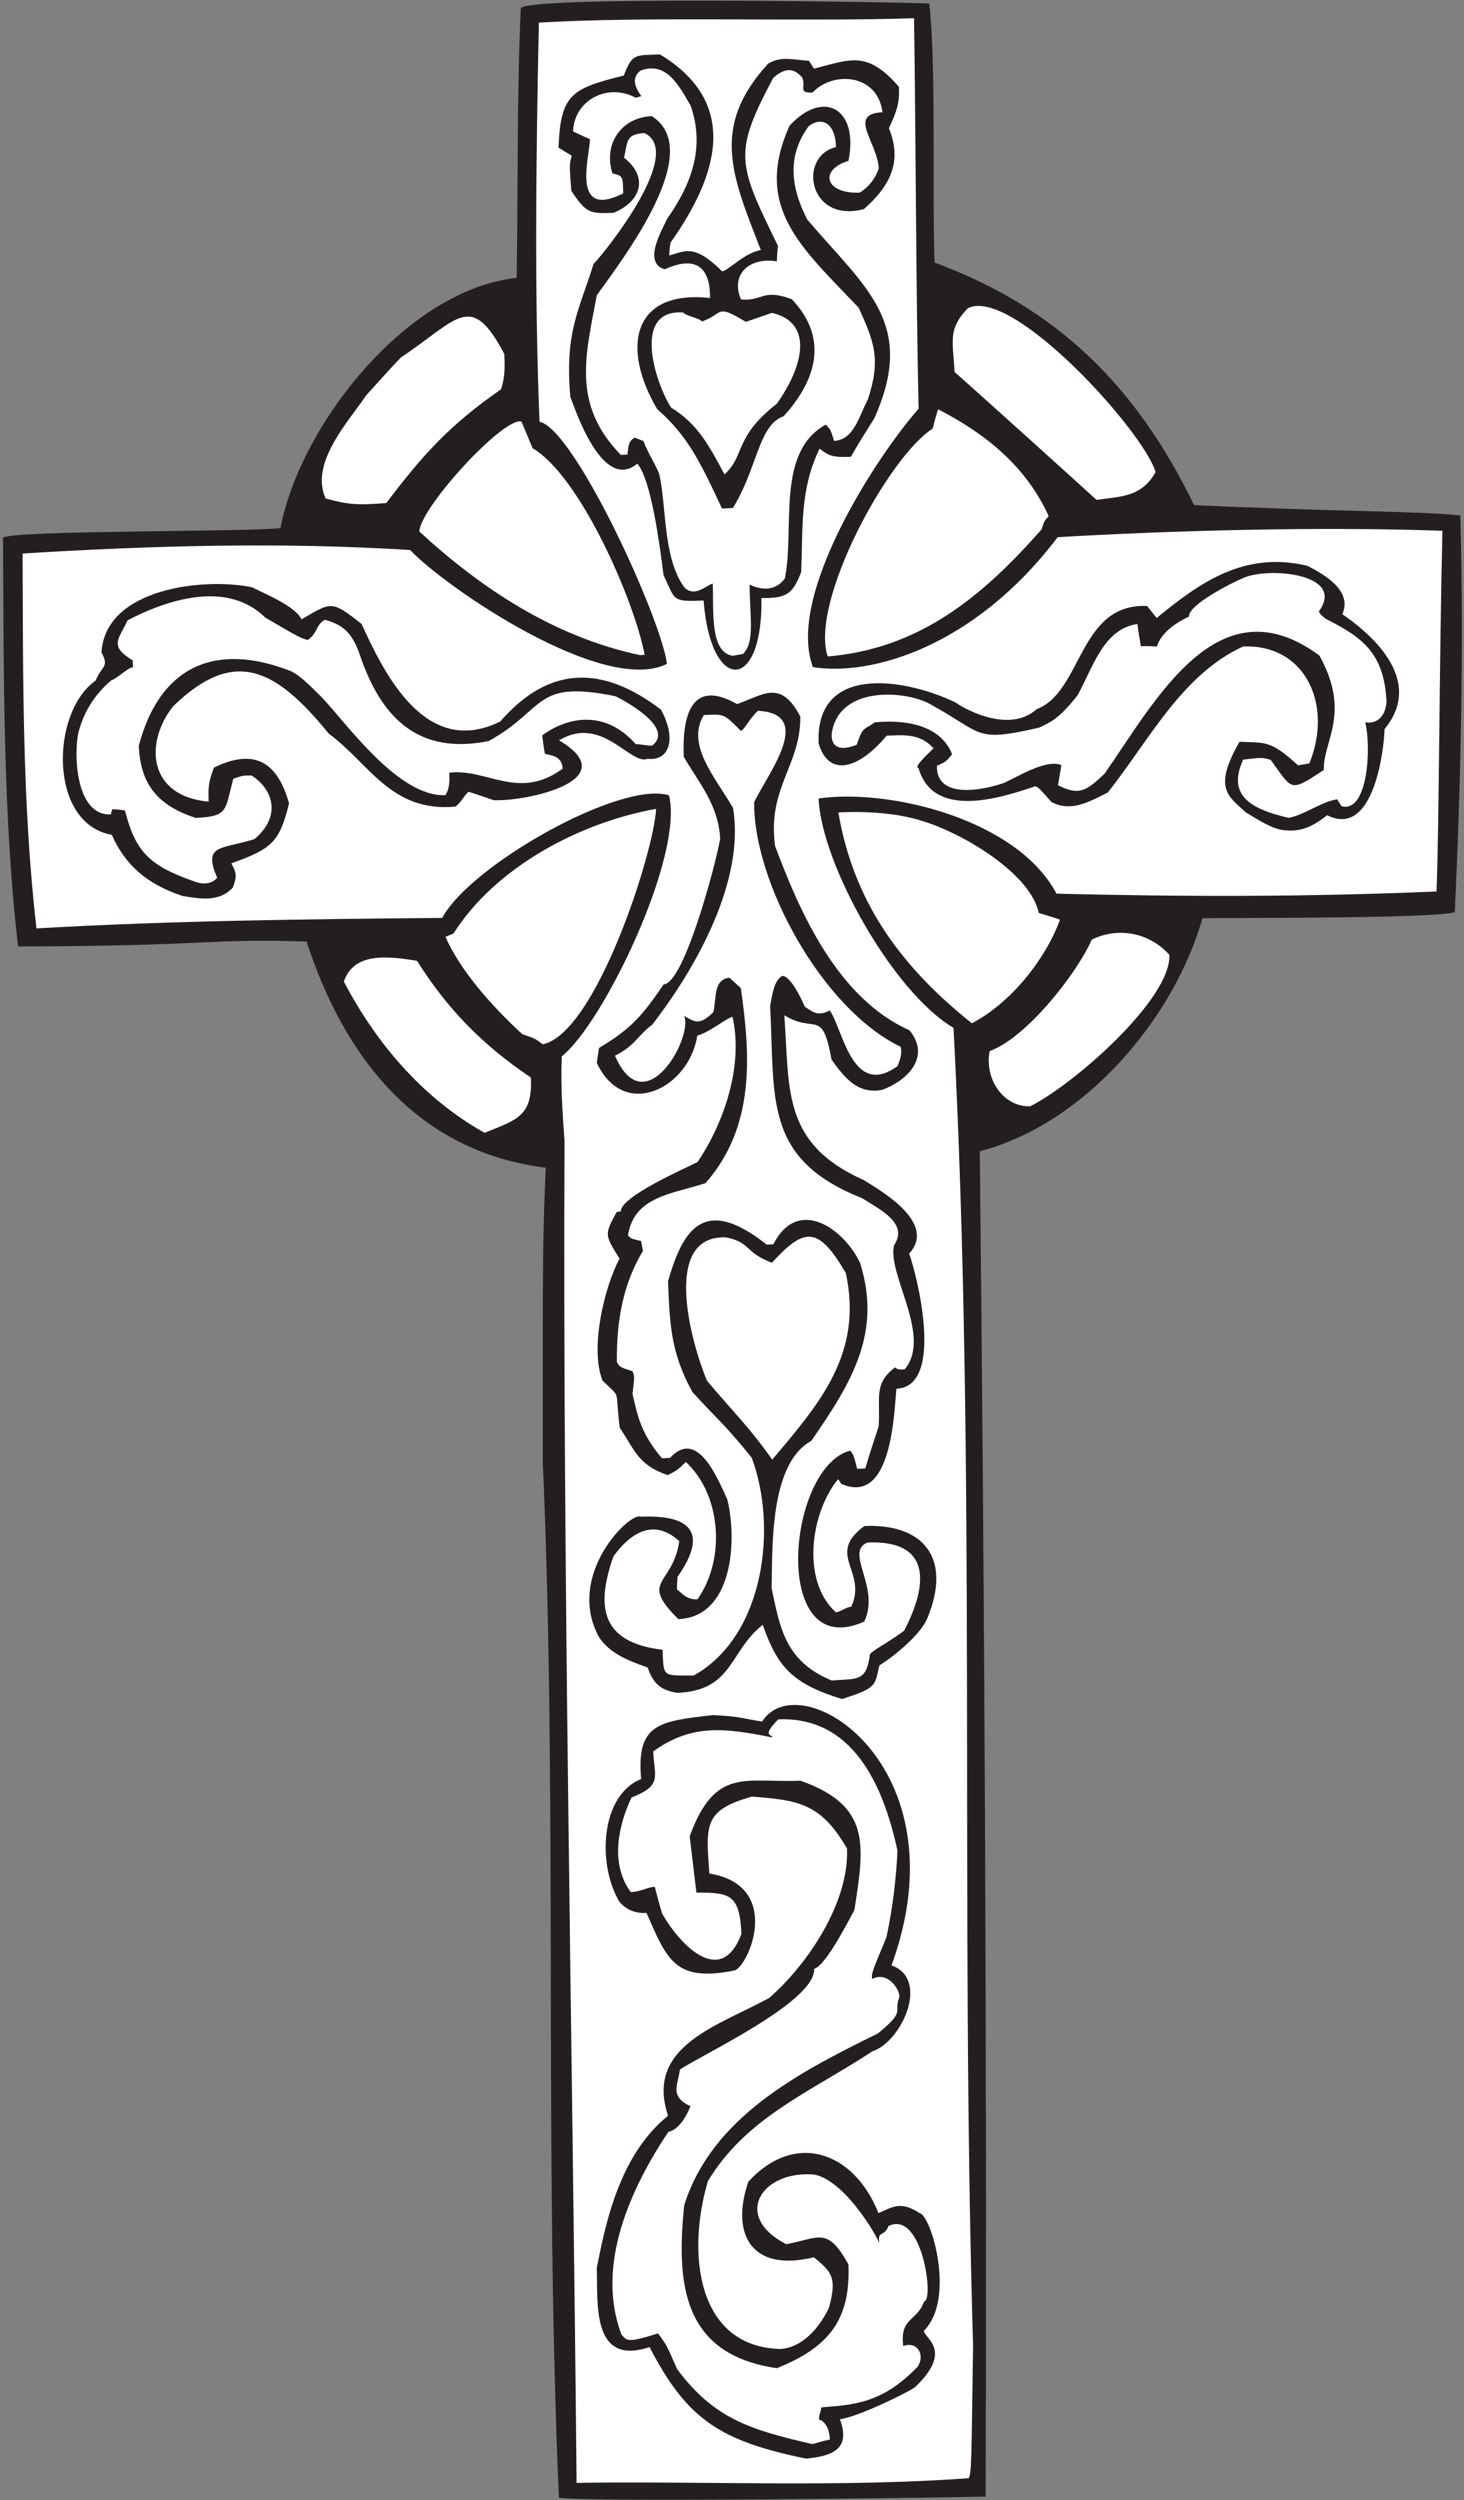
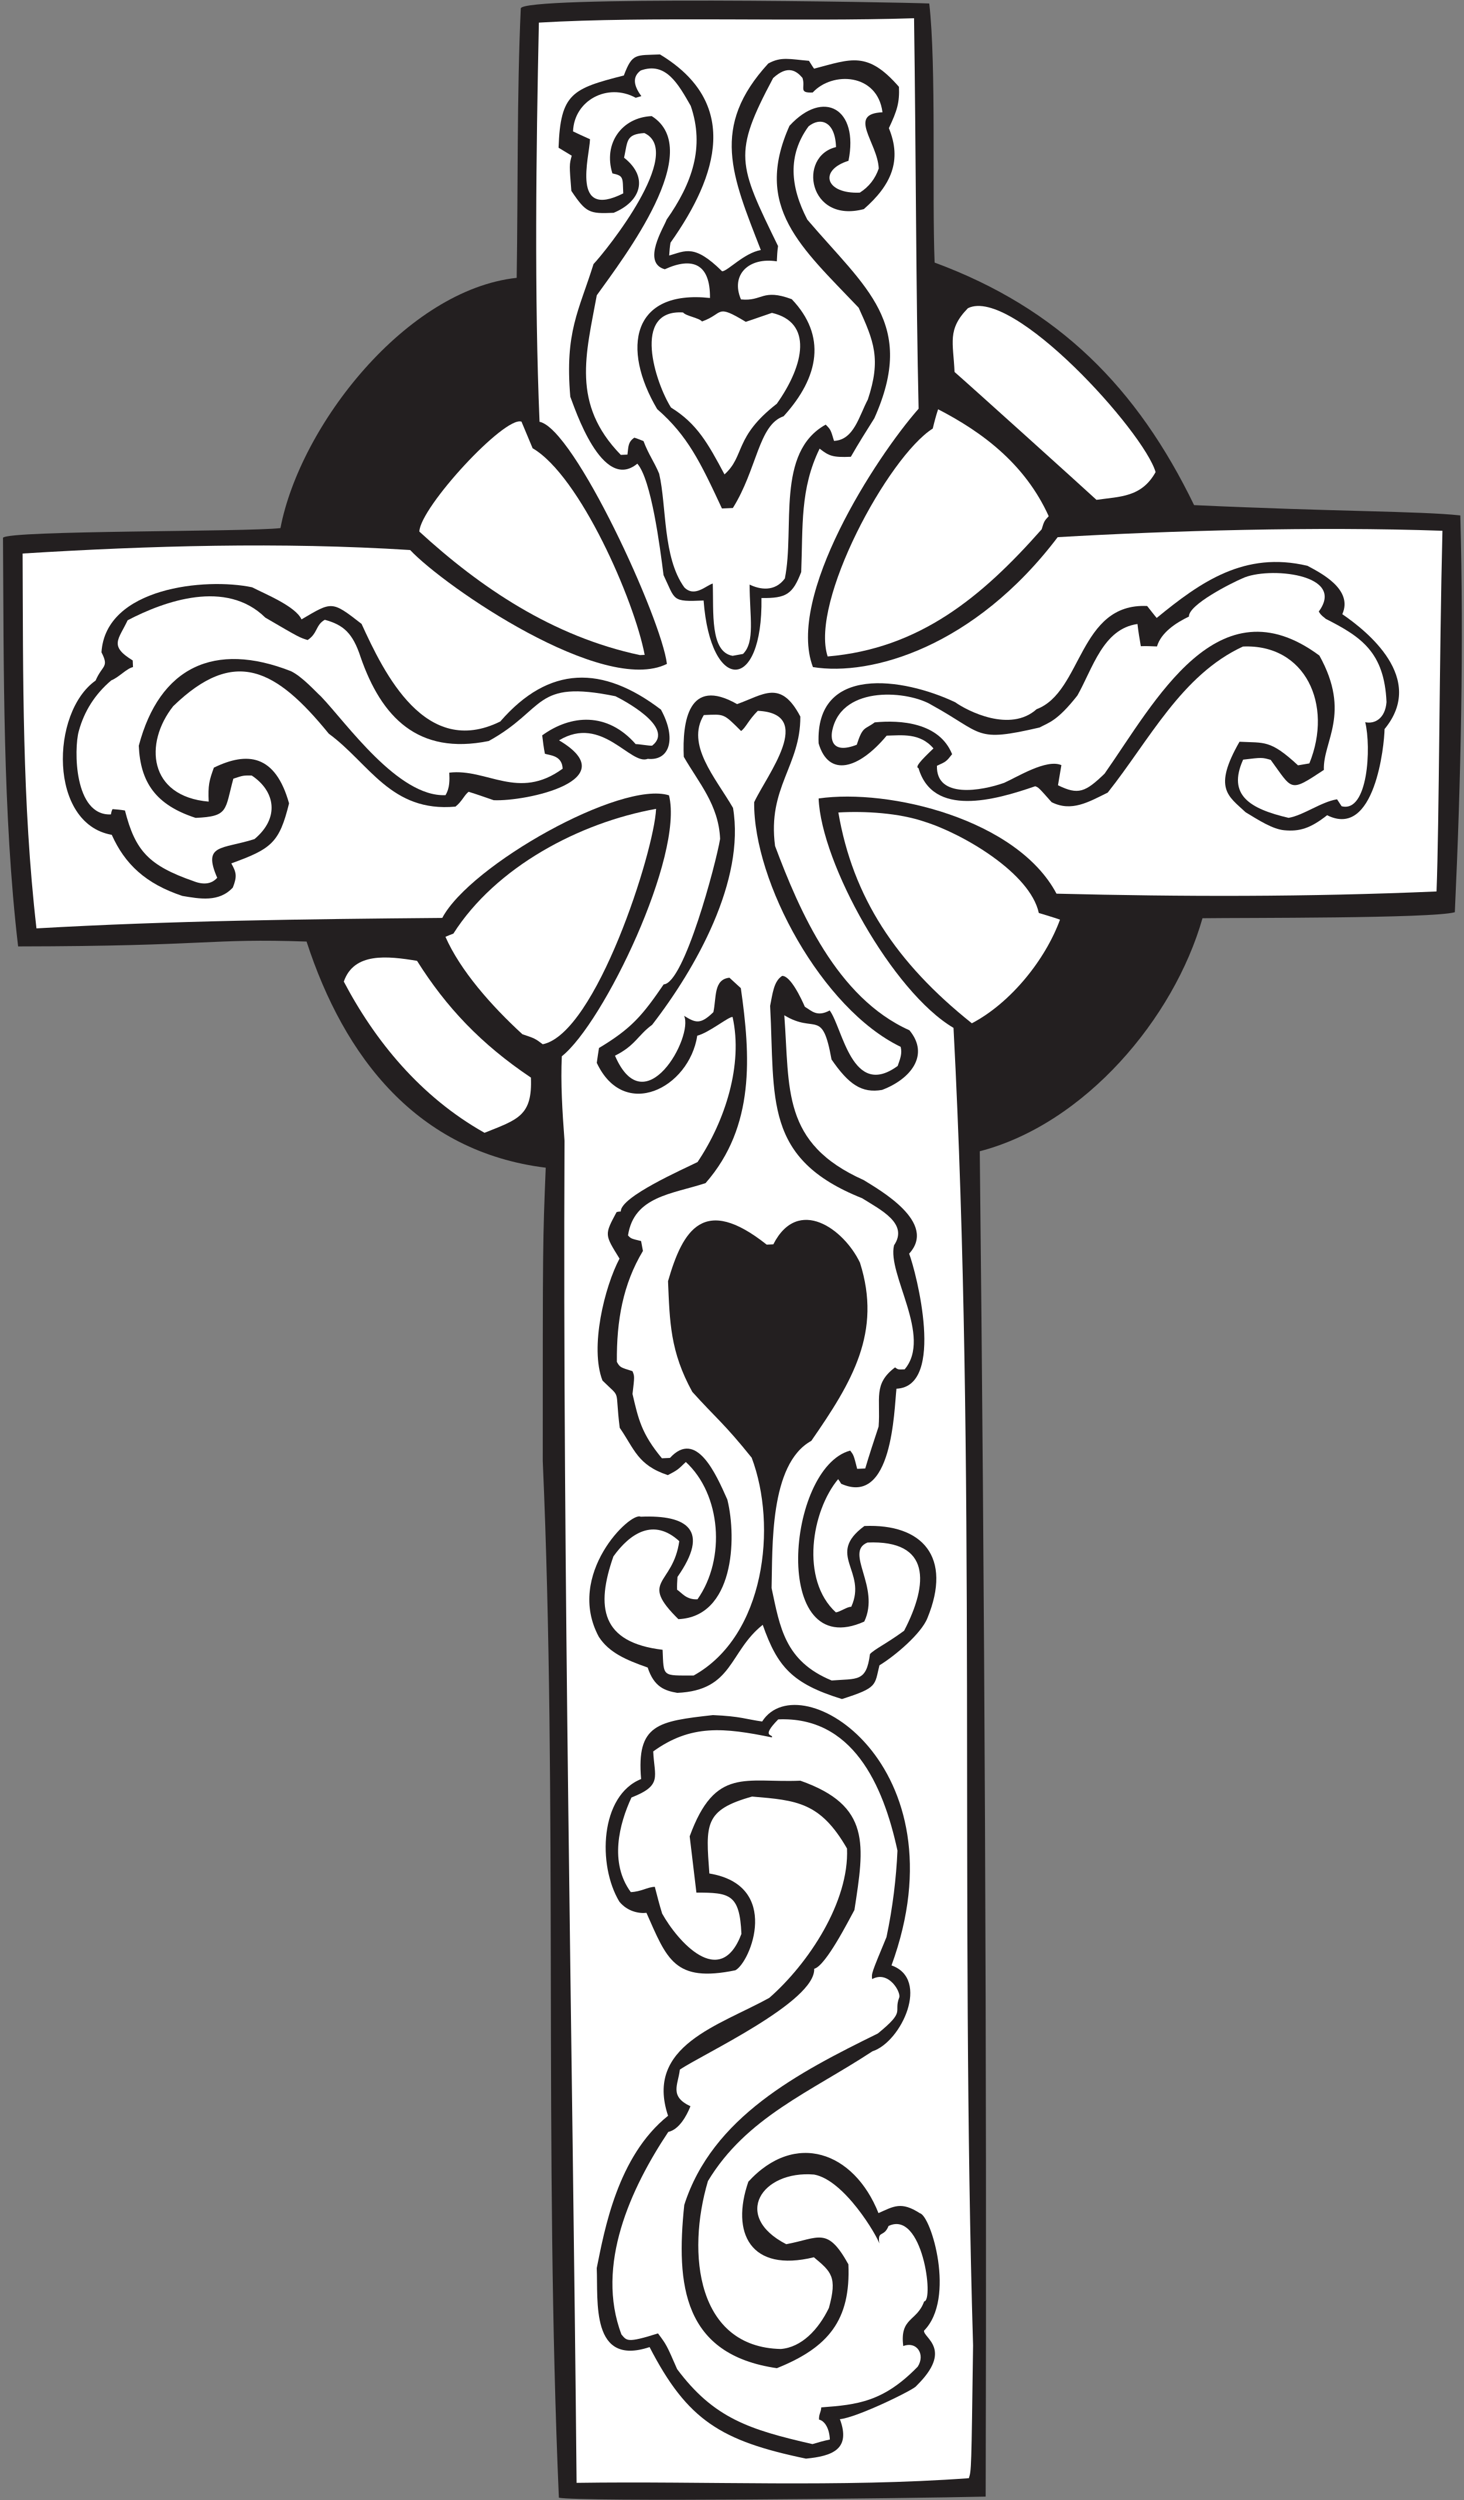
<svg xmlns="http://www.w3.org/2000/svg" viewBox="0 0 296 505.333" height="505.333" width="296" xml:space="preserve" id="svg2" version="1.1">
  <rect x="0" y="0" width="296" height="505.333" fill="#808080" stroke="none" />
  <defs id="defs6" />
  <g transform="matrix(1.333,0,0,-1.333,0,505.333)" id="g10">
    <g transform="scale(0.1)" id="g12">
      <path id="path14" style="fill:#231f20;fill-opacity:1;fill-rule:nonzero;stroke:none" d="M 847.68,3.496 C 825.145,525.422 845.777,1059.29 823.246,1575.42 c -0.016,332.95 -0.016,332.95 4.504,444.85 -195.523,24.26 -305.887,167.95 -362.754,342.92 -148.683,5.09 -145.66,-6.98 -437.519,-7.37 -23.555,200.5 -21.676,424.47 -22.93,619.72 9.512,11.39 369.141,8.61 420.828,14.62 29.984,156.24 191.172,361.41 358.309,379.47 2.097,134.04 0.277,278.17 6.211,408.44 -0.407,19.63 573.655,9.57 619.585,7.59 10.81,-94.85 4.09,-288.21 8.12,-392.88 188.28,-69.48 307.42,-190.09 393.57,-367.78 216.64,-10.07 342.25,-8.95 403.8,-15.65 5.32,-195.53 1,-400.92 -8.32,-601.67 -33.5,-9.63 -323.58,-8.29 -382.74,-9.12 -43.15,-151.77 -178.19,-311.85 -337.82,-353.36 7.34,-665.12 10.88,-1376.255 8.95,-2040.044 C 1373.28,2.312 877.797,-2.98 847.68,3.496 v 0" />
      <path id="path16" style="fill:#ffffff;fill-opacity:1;fill-rule:nonzero;stroke:none" d="M 874.547,26.023 C 868.441,682.109 853.285,1417.95 856.25,2061.14 c -3.469,46.7 -5.961,87.67 -4.109,128.1 63.41,50.25 185.359,304.23 162.569,395.69 -72.64,22.97 -301.628,-105.95 -343.905,-185.9 -207.477,-1.78 -414.203,-4.26 -615.489,-15.87 -21.961,190.75 -20.148,381.81 -21.035,568.43 191.188,11.89 392.004,17.71 587.844,5.3 52.129,-55.4 292.793,-220.82 389.445,-172.67 -8.27,68.51 -140.562,356.89 -193.199,367.11 -7.898,187.56 -5.258,408.51 -1.012,605.32 166.446,9.85 393.501,0.96 569.051,6.65 2.91,-199.36 2.9,-420.39 6.92,-592.1 -65.94,-74.93 -200.99,-284.73 -160.3,-391.79 88.2,-14.43 245.11,30.57 371.25,196.98 167.83,9.8 392.2,16.41 583.59,9.7 -4.78,-189.02 -4.88,-442.25 -8.99,-546.93 -195.66,-8.47 -385.93,-8.07 -576.4,-3.36 -59.65,112.73 -253.4,159.83 -360.82,144.36 3.87,-98.37 112.21,-293.35 204.61,-347.87 34.84,-666.2 9.84,-1328.931 29.66,-1997.864 C 1473.34,44.773 1473.34,44.773 1469.52,33.074 1274.1,18.84 1071.43,28.855 874.547,26.023 v 0" />
      <path id="path18" style="fill:#231f20;fill-opacity:1;fill-rule:nonzero;stroke:none" d="M 1222.48,62.727 C 1093.76,89.578 1042.7,120.52 985.254,231.895 c -89.512,-29.825 -77.957,69.406 -80.137,119.753 11.621,57.075 31.328,169.614 108.183,230.989 -35.609,106.562 77.67,136.687 153.67,178.906 59.71,52.305 121.24,145.781 117.76,226.348 -40.53,70.309 -75.96,73.089 -143.96,78.799 -73.34,-20.47 -70.21,-42.67 -64.84,-116.678 109.16,-18.02 62.7,-134.258 39.51,-146.742 -92.86,-19.161 -103.8,17.121 -134.94,87.113 -10.383,-1.281 -28.523,1.531 -41.09,16.961 -33.398,55.476 -29.316,160.876 33.016,185.916 -7.211,83.29 25.754,87.6 108.944,96.97 41.88,-1.78 50.73,-6.44 74.65,-9.73 57.17,89.73 306.75,-67.11 196.2,-369.855 58.91,-20.645 15.17,-115.997 -28.95,-130.254 -93.89,-61.727 -190.97,-99.805 -249.47,-196.746 -32.9,-110.825 -16.21,-251.946 110.49,-254.661 31.67,2.532 57.16,29.579 72.98,62.266 13.07,47.41 3.37,54.91 -22.8,76.848 -96.27,-23.633 -126.28,37.039 -99.37,114.597 70.88,77.305 160.17,45.86 197.36,-47.656 23.34,10.383 34.53,18.066 62.72,-0.164 17.09,-3.664 54.79,-129.25 6.34,-178.137 -1.22,-10.871 45.09,-28.191 -11.58,-83.703 -1.15,-4.578 -90.42,-48.355 -116,-50.43 17.13,-46.089 -11.99,-56.003 -51.46,-59.878 v 0" />
      <path id="path20" style="fill:#ffffff;fill-opacity:1;fill-rule:nonzero;stroke:none" d="m 1232.34,84.773 c -95.36,21.809 -149.43,38.926 -205.27,113.625 -16.01,36.778 -16.01,36.778 -29.019,54.231 -47.348,-15.024 -47.348,-10.988 -55.418,-1.684 -39.863,104.934 14.164,221.86 70.997,307.2 16.43,3.593 27.78,24.269 33.63,38.937 -32.37,15.176 -18.7,32.344 -16.1,55.516 32.18,22.297 205.99,102.617 203.81,152.968 17.62,4.317 53.17,75.079 61,89.122 15.18,98.671 25.57,158.212 -82.01,196.072 -82.83,-3.59 -129.21,21.72 -167.86,-84.38 3.37,-27.962 6.78,-56.646 10.19,-85.325 50.44,0.031 65.66,-2.2 68.29,-62.625 -32.32,-85.715 -97.58,-9.992 -120.25,30.828 -4.19,13.508 -7.654,27.051 -11.127,40.597 -11.515,-0.5 -20.582,-7.382 -36.406,-8.066 -32.926,44.695 -17.473,103.741 0.992,143.461 47.481,18.63 34.688,31.05 33.004,69.89 57.297,41.4 107.327,36.11 180.037,21.25 2.69,5.34 -17.96,-0.69 9.56,27.33 112.21,4.85 159.2,-98.32 180.86,-199.001 -1.82,-41.156 -7.08,-86.067 -16.66,-131.164 -22.83,-55.039 -22.83,-55.039 -21.74,-63.641 26.04,14.004 44.9,-21.934 40.87,-28.496 -8.51,-22.785 10.64,-19.094 -32.24,-54.004 C 1210.8,648.125 1080.41,580.5 1037.89,447.488 1025.14,325.867 1036.2,220.41 1178.34,199.902 c 78.63,31.516 112.13,73.328 108.48,157.493 -32.05,57.703 -44.24,39.871 -94.28,30.496 -82.56,42.547 -37.29,112.254 42.26,105.617 45.93,-8.281 95.2,-92.309 98.94,-104.543 -3.06,20.848 6.73,8.469 13.99,26.555 51.54,24.683 69.21,-113.75 53.96,-114.407 -10.92,-30.742 -37.16,-23.957 -31.66,-67.675 20.68,7.8 33.76,-12.754 21.98,-31.211 -51.91,-53.348 -91.19,-57.723 -146.36,-61.778 -0.38,-7.949 -3.76,-9.863 -3.39,-18.496 8.01,-1.808 15.67,-12.285 16.44,-30.273 -9.29,-1.844 -17.82,-4.375 -26.36,-6.906 v 0" />
      <path id="path22" style="fill:#231f20;fill-opacity:1;fill-rule:nonzero;stroke:none" d="m 1277.06,1214.57 c -75.97,23.37 -97.99,49.35 -120.18,112.53 -51.43,-40.82 -44.7,-99.5 -129.58,-103.17 -19.24,3.27 -35.343,9.06 -44.905,38.41 -32.93,11.54 -58.641,22.68 -74.082,46.51 -50.993,94.56 48.082,190.39 63.449,182.2 71.218,3.08 105.388,-20.66 55.848,-91.26 -0.44,-6.52 -0.88,-13.01 -0.6,-19.49 7.42,-4.73 13.63,-15.26 30.9,-14.52 43.45,61.7 35.61,159.38 -17.68,208.24 -12.44,-12.08 -12.44,-12.08 -27.24,-19.93 -46.064,15.3 -50.72,39.6 -73.013,71.79 -7.75,62.36 3.191,42.66 -26.168,71.66 -19.477,50.32 3.207,142.11 25.855,184.89 -22.48,36.5 -23.168,35.75 -4.492,70.43 2.129,0.81 4.281,0.91 6.445,1 -0.969,22.3 95.923,64.69 116.383,74.95 41.98,62.36 69.27,147.85 53.16,219.95 -5.03,1.43 -35.79,-23.91 -53.54,-28.27 -12.4,-79.81 -111.14,-129.49 -152.44,-41.2 1.093,7.98 2.222,15.23 3.351,22.49 49.164,29.52 65.617,48.97 98.149,96.5 30.93,1.34 79.28,182.88 85.57,220.63 -2.25,51.79 -32.52,85.07 -55.12,124.45 -2.31,53.23 6.96,122.1 80.85,79.9 39.75,13.97 66.09,38.18 95.96,-18.9 0.36,-74.94 -50.12,-107.4 -38.34,-196.25 36.67,-97.86 93.57,-230.16 203.8,-279.44 31.19,-37.56 1.78,-74.15 -41.48,-90.44 -30.8,-5.32 -50.54,8.2 -76.68,46.15 -14.22,78.65 -24.26,38.12 -71.64,67.06 8.47,-112.06 -4.56,-194.06 120.37,-249.91 23.71,-14.83 112.33,-64.31 68.99,-111.6 10.56,-27.64 55.57,-201.53 -19.23,-204.79 -3.64,-32.57 -5.94,-178.98 -83.84,-144.16 -1.57,2.82 -3.1,4.92 -4.63,7.01 -40.42,-48.6 -57.54,-152.39 -3.51,-201.94 5.77,0.25 17.58,8.83 23.36,8.35 25.03,54.43 -39.38,78.88 19.98,122.53 87.76,3.8 133.91,-46.8 95.43,-140 -9.77,-23.88 -49.66,-57.33 -72.59,-71.23 -7.61,-30.52 -2.15,-33.73 -56.87,-51.13 v 0" />
      <path id="path24" style="fill:#ffffff;fill-opacity:1;fill-rule:nonzero;stroke:none" d="m 1261.43,1242.71 c -71.18,29.35 -78.46,80.92 -91.12,140.2 1.73,59.88 -3.81,187.93 60.24,223.14 62.4,89.9 107.23,164.95 73.84,270.16 -24.25,51.02 -93.78,101.62 -131.44,27.86 -3.59,-0.16 -7.2,-0.32 -10.07,-0.44 -95.48,75.8 -127.2,22.56 -149.66,-55.49 2.68,-61.86 3.17,-106.52 36.82,-167.76 35.59,-39.54 48.19,-47.65 90.09,-99.87 39.08,-103.53 20.35,-270.1 -88.02,-330.28 -48.29,0.06 -45.29,-2.69 -47.1,39.03 -93.447,11.08 -101.541,64.78 -74.604,141.62 25.153,34.97 60.871,58.85 99.894,23.07 -9.69,-67.93 -62.007,-58.44 -1.36,-118.25 83.44,3.62 89.19,120.62 74.3,181.23 -17.56,39.59 -47.14,106.78 -87.06,63.25 -4.31,-0.19 -8.63,-0.38 -12.22,-0.53 -31.183,37.57 -35.741,59.71 -44.589,97.52 3.164,26.81 3.164,26.81 -0.055,34.59 -18.265,5.69 -18.984,5.66 -23.675,14.11 -0.551,62.68 9.304,117.87 39.554,168.19 -0.937,5 -1.875,10 -2.812,15.01 -15.293,3.66 -15.293,3.66 -19.828,8.51 8.953,59.48 67.185,62.73 117.635,79.32 75.54,86.16 67.99,193.93 53.49,295.64 -6,5.5 -12.01,11.01 -17.26,15.83 -24.4,-2.5 -19.58,-30.4 -24.4,-52.23 -19.86,-19.41 -27.21,-16.12 -44.45,-5.53 14.72,-31.14 -59.371,-165.68 -104.757,-60.48 31.242,15.66 34.355,30.79 56.347,46.85 66.88,86.5 141.14,218.72 122.67,328.9 -26.48,45.7 -71.88,95.62 -44.29,140.78 31.65,1.37 29.42,2.72 56.54,-24.22 7.56,5.72 10.72,15.95 25.33,30.65 88.11,-4.11 13.6,-97.43 -5.52,-138.61 -1.23,-121.13 102.95,-313.35 222.18,-370.89 2.6,-9.98 -0.65,-18.04 -4.5,-29.02 -69.15,-50.56 -83.18,56.93 -103.1,84.18 -19.51,-10.56 -27.54,-0.36 -37.72,5.57 -5.09,11.85 -21.67,47.34 -34.45,46.79 -13.02,-8.26 -14.54,-27.94 -18.21,-45.47 7.55,-140.93 -10.86,-231.81 139.47,-291.6 28.16,-17.68 70.81,-38.38 48.5,-71.4 -10.73,-43.95 58.39,-138.11 16.08,-188.13 -10.07,-0.43 -10.07,-0.43 -14.54,2.98 -33.5,-25.23 -21.74,-47.07 -24.94,-89.72 -7.01,-21.21 -14.02,-42.41 -20.3,-63.58 -4.32,-0.19 -8.64,-0.38 -12.23,-0.54 -5.23,20.67 -5.23,20.67 -10.57,27.66 -96.89,-25.82 -120.76,-323.06 21.33,-259.25 24.9,52.22 -30.68,105.36 4.89,119.84 96.39,4.19 92.78,-62.27 55.53,-133.79 -27.25,-19.92 -44.92,-27.9 -51.8,-35.4 -5.35,-42.75 -19.3,-36.87 -58.08,-40 v 0" />
-       <path id="path26" style="fill:#ffffff;fill-opacity:1;fill-rule:nonzero;stroke:none" d="m 1171.24,1577.53 c -32.38,46.9 -63.45,77.29 -98.87,119.67 -23.29,55.2 -70.12,221.09 28.77,217.45 38.48,-7.83 27.16,-22.27 69.6,-38.52 49.55,54.04 70.17,56.1 112.2,-15.58 26.19,-122.1 -39.03,-197 -111.7,-283.02 v 0" />
      <path id="path28" style="fill:#ffffff;fill-opacity:1;fill-rule:nonzero;stroke:none" d="m 734.918,2073.18 c -97.504,54.87 -166.313,139.81 -213.434,229.3 15.364,44.62 66.059,38.89 111.059,31.48 44.121,-70.17 97.004,-126.25 172.711,-177.02 2.523,-58.26 -20.043,-63.56 -70.336,-83.76 v 0" />
-       <path id="path30" style="fill:#ffffff;fill-opacity:1;fill-rule:nonzero;stroke:none" d="m 1562.41,2113.37 c -40.91,-1.16 -69.58,42.01 -61.28,83.82 53.95,18.92 130.52,114.49 154.83,168.86 35.97,18.14 84.44,13.75 117.74,-23 2.93,-67.61 -147.08,-198.07 -211.29,-229.68 v 0" />
      <path id="path32" style="fill:#ffffff;fill-opacity:1;fill-rule:nonzero;stroke:none" d="m 823.242,2207.45 c -11.914,8.85 -11.914,8.85 -30.929,15.24 -47.278,43.35 -94.282,96.8 -116.665,147.72 3.532,1.6 7.79,3.22 12.043,4.85 64.098,100.79 190.895,168.26 307.454,189.17 -2.95,-64.99 -91.18,-340.51 -171.903,-356.98 v 0" />
      <path id="path34" style="fill:#ffffff;fill-opacity:1;fill-rule:nonzero;stroke:none" d="m 1474.07,2239.26 c -115.51,92.12 -180.51,191.54 -202.48,319.66 39.85,2.28 91.75,-0.48 131.59,-14.28 56.7,-17.84 159.23,-77.14 172.46,-138.1 10.23,-3.16 21.18,-6.29 32.15,-10.14 -22.56,-61.51 -75.23,-126.5 -133.72,-157.14 v 0" />
      <path id="path36" style="fill:#231f20;fill-opacity:1;fill-rule:nonzero;stroke:none" d="m 276.594,2432.39 c -55.578,18.49 -87.129,48.11 -107.078,92.65 -95.856,16.75 -93.075,185.51 -24.543,233.88 10.476,24.24 20.765,19.63 8.945,42.9 6.172,98.36 157.715,113.54 228.508,98.56 19.605,-10.11 65.933,-28.78 74.898,-48.65 46.383,27.23 45.602,28.65 91.098,-6.86 34.238,-74.91 96.773,-204.08 210.367,-147.99 74.137,85.37 155.035,85.53 243.721,18.03 24.11,-44.1 13.21,-78.09 -20.022,-74.64 -26.222,-10.5 -69.363,67.39 -134.539,28.05 102.074,-60.44 -50.019,-92.98 -99.121,-90.78 -13.168,4.47 -25.613,8.98 -38.027,12.76 -6.289,-4.6 -10.164,-14.85 -19.926,-22.48 -98.117,-9.02 -130.664,65.6 -192.168,110.58 -79.922,98.15 -142.656,132.19 -236.027,41.66 -44.442,-56.2 -37.461,-136.81 53.84,-144.68 -1.094,25.17 0.781,31.74 7.855,51.51 50.648,24.65 93.266,20.31 114.055,-54.16 -14.715,-59.73 -26.571,-68.89 -87.586,-91 7.492,-13.54 9.183,-19.23 2.304,-36.65 -21.062,-22.76 -50.543,-17.03 -76.554,-12.69 v 0" />
      <path id="path38" style="fill:#231f20;fill-opacity:1;fill-rule:nonzero;stroke:none" d="m 1889.35,2559.23 c -26.51,24.79 -49.86,36.12 -9.3,106.97 37.99,-2.02 46.41,3.39 88.75,-35.79 5.72,0.97 11.45,1.94 17.18,2.91 36.47,89.5 -6.43,181.33 -100.66,177.25 -93.26,-42.96 -142.28,-142.38 -205.15,-221.5 -28.94,-14.22 -54.94,-29.76 -85.14,-14.5 -19.7,22.21 -19.7,22.21 -24.82,24.15 -61.78,-21.41 -155.07,-47.34 -177.03,27.38 -5.63,1.66 2.91,11.1 22.68,29.95 -20.32,23.92 -47.99,19.89 -70.95,19.39 -42.65,-51.12 -88.02,-63.65 -103.27,-11.69 -5.18,119.41 127.75,99.95 207.21,62.31 18.34,-13.11 83.38,-46.58 123.49,-10.49 69.5,26.07 63.64,161.3 167.63,156.44 4.56,-5.57 9.16,-11.85 14.47,-18.12 66.82,54.79 133.25,101.63 228.63,79.1 18.45,-10.01 70,-35.16 52.91,-73.38 36.8,-25.27 127.72,-96.99 64.09,-174.18 -0.34,-23.89 -14.5,-167.13 -87.1,-130.67 -25.79,-20.28 -42.22,-24.9 -65.02,-22.79 -17.74,1.64 -38.71,15.21 -58.6,27.26 v 0" />
      <path id="path40" style="fill:#ffffff;fill-opacity:1;fill-rule:nonzero;stroke:none" d="m 293.637,2454.75 c -68.051,23.72 -88.465,45.89 -104.102,107.19 -6.531,1.17 -13.043,1.6 -18.82,2.07 -1.352,-2.22 -1.945,-5.13 -2.535,-8.04 -56.102,-2.33 -56.149,99.46 -48.711,126.17 8.129,29.95 24.301,55.88 49.269,77.09 11.504,4.52 23.176,18 33,20.16 -0.156,3.6 -0.312,7.2 -0.437,10.08 -36.281,22.21 -21.551,31.49 -7.688,60.92 55.672,29.08 149.348,62.68 208.825,4 51.757,-30.18 51.757,-30.18 64.167,-33.96 15.422,10.03 11.985,22.86 26.063,30.67 28.176,-7.66 42.41,-20.01 54.344,-56.74 31.293,-90.17 86.449,-149.04 194.32,-127.06 87.984,48.49 67.109,93.45 192.176,67.89 8.094,-3.98 91.842,-46.74 55.594,-74.98 -5.75,-0.25 -19.84,2.55 -24.872,2.33 -43.214,49.3 -98.507,44.74 -141.828,13.32 1.121,-9.33 2.246,-18.65 4.094,-27.93 8.035,-2.54 26.047,-2.48 26.922,-22.62 -67.063,-49.03 -114.617,0.8 -171.98,-6.01 0.464,-10.79 1,-23.02 -5.731,-34.12 -71.934,-3.12 -150.32,109.51 -188.812,149.64 -8.821,7.96 -28.52,30.17 -45.629,38.38 -115.836,45.43 -199.188,6.5 -230.758,-113.06 2.398,-55.38 25.508,-89.69 86.176,-109.41 50.351,2.18 44.195,11.29 57.242,59.41 14.918,4.98 14.918,4.98 27.898,4.82 35.621,-23.62 42.856,-64.12 4.176,-96.39 -49.762,-15.85 -78.969,-7.03 -56.551,-58.66 -8.176,-9.3 -20.344,-11.27 -35.812,-5.16 v 0" />
      <path id="path42" style="fill:#ffffff;fill-opacity:1;fill-rule:nonzero;stroke:none" d="m 1954.5,2550.78 c -58.18,13.58 -93.39,34.12 -68.95,88.27 28.68,3.41 28.68,3.41 41.81,-0.35 33.71,-46.1 28.12,-49.95 80.66,-15.24 -1.86,42.96 42.04,85.47 -6.79,173.39 -154.14,114.4 -249.21,-69.9 -325.91,-179.16 -29.06,-27.92 -39.67,-32.71 -70.59,-17.48 1.73,10.17 3.45,20.34 5.16,30.5 -22.76,9.82 -66.96,-18.04 -86.75,-26.82 -34.25,-12.19 -103.47,-24.53 -102.01,25.84 14.12,6.38 14.12,6.38 23.01,17.58 -19.38,48.16 -78.65,52.08 -117.4,48.24 -15.06,-11.29 -18.08,-5.25 -27.23,-33.93 -38.98,-15.24 -40.25,10.11 -36.73,23.5 15.95,67.61 116.06,58.11 150.76,36.54 78.99,-43.43 64.1,-56.91 163.28,-33.87 13.7,7.48 26.49,9.28 57.32,48.47 23.44,41.37 38.86,101.14 91.15,108.45 1.19,-10.76 3.13,-22.21 5.07,-33.66 7.91,0.34 15.85,-0.03 24.52,-0.37 6.28,21.17 28.71,35.84 48.48,45.34 -0.78,17.98 64.23,50.75 81.21,57.97 37.99,18.06 158.18,7.34 115.72,-50.34 2.32,-3.51 1.61,-3.99 10.72,-11.2 53.79,-27.22 88.74,-50.61 92.01,-126.14 -1.96,-25.03 -17.98,-33.59 -32.29,-30.49 9.36,-37.87 4.31,-137.97 -35.82,-127.41 -2.31,3.51 -4.63,7.01 -6.94,10.52 -24.46,-4.09 -50.8,-24.29 -73.47,-28.15 v 0" />
      <path id="path44" style="fill:#231f20;fill-opacity:1;fill-rule:nonzero;stroke:none" d="m 1067.22,2880.33 c -48.92,-2.13 -42.54,0.31 -60.76,38.44 -5.48,43 -18.53,144.78 -39.765,169.08 -53.582,-44.12 -95.218,85.24 -101.691,101.53 -8.402,98.62 12.934,129.69 35.242,201.16 19.301,20.29 138.954,169.61 77.152,198.64 -28.421,-1.72 -25.289,-12.55 -30.812,-37.37 38.059,-30.06 25.23,-66.65 -15.832,-83.56 -36.746,-1.59 -41.738,-0.2 -64.145,33.25 -3.152,39.5 -3.152,39.5 0.575,53.36 -6.661,4.03 -13.321,8.07 -19.989,12.1 2.922,82.29 20.625,89.54 99.035,109.52 12.918,34.42 18.141,30.33 54.83,31.92 121.36,-73.3 88.64,-182.81 15.97,-285.42 -1.15,-6.53 -1.6,-13.04 -2.03,-19.54 24.97,7.12 38.3,17.63 80.31,-23.91 8.63,0.37 32.94,27.57 58.69,32.29 -43.81,112.69 -76.83,186.73 11.25,282.79 19.7,10.95 32.86,6.48 61.8,4.12 2.31,-3.5 4.66,-7.72 7.72,-11.91 56.3,14.69 80.97,27.29 128.75,-27.57 1.03,-23.74 -2.75,-36.15 -15.3,-62.64 20.14,-48.86 3.74,-86.32 -37.92,-122.72 -84.07,-22.39 -100.75,79.95 -42.26,94.02 -1.22,40.11 -24.52,45.59 -41.72,31.34 -31.97,-43.9 -27.76,-91.29 -1.81,-141.33 88.84,-104.25 166.09,-157.12 101.7,-301.16 -12.14,-19.26 -24.28,-38.53 -35.66,-58.48 -28.06,-1.21 -33.21,1.44 -47.39,12.36 -29.77,-61.1 -25.18,-117.12 -27.91,-187.14 -12.95,-33.71 -22.78,-39.91 -60.28,-39.37 2.25,-144.15 -77.26,-144.25 -87.75,-3.8 v 0" />
      <path id="path46" style="fill:#ffffff;fill-opacity:1;fill-rule:nonzero;stroke:none" d="m 1255.38,2795.51 c -27.32,82.69 91.69,302.55 159.42,345.63 2.45,10.2 4.92,19.68 8.11,29.18 67.08,-34.57 131.88,-82.93 167.74,-162.09 -6.88,-7.51 -6.88,-7.51 -10.67,-19.92 -90.67,-102.67 -185.29,-181 -324.6,-192.8 v 0" />
      <path id="path48" style="fill:#ffffff;fill-opacity:1;fill-rule:nonzero;stroke:none" d="m 1111.21,2796.47 c -34.53,5.92 -28.62,66.51 -30.12,109.62 -10.23,-3.02 -27.58,-21.46 -43.11,-5.87 -32.96,45.42 -26.69,123.26 -38.199,172.49 -8.031,19.11 -15.633,28.15 -23.761,49.42 -5.125,1.93 -9.536,3.91 -13.915,5.16 -9.792,-6.91 -8.789,-13.35 -10.417,-25.68 -3.598,-0.15 -7.196,-0.31 -10.071,-0.43 -75.426,77.45 -52.738,152.66 -36.437,242 42.14,58.76 165.6,219.78 83.355,271.71 -45.316,-1.96 -73.879,-41.4 -59.652,-86.91 17.449,-3.57 15.418,-6.53 16.445,-30.27 -79.691,-40.21 -51.371,54.7 -50.402,82.13 -8.817,3.95 -17.637,7.89 -25.738,11.86 1.57,46.91 52.273,74.33 95.082,50.97 2.843,0.84 5.691,1.68 8.539,2.53 -12.629,16.97 -13.188,29.91 -0.961,38.87 38.082,13.76 56.782,-20.34 75.832,-53.64 21.44,-62.5 2.2,-117.38 -36.49,-172.39 -3.85,-10.97 -38.573,-65.41 -2.83,-75.4 41.68,19.02 69.08,8.81 68.52,-43.54 -118.743,12.86 -134.525,-76.46 -80.091,-168.51 46.441,-40.5 65.671,-80.75 98.251,-150.69 5.03,0.22 10.79,0.47 16.54,0.72 36.9,58.83 38.84,126.16 76.93,139.09 54.6,59.96 65.08,122.34 12.41,177.56 -45.07,16.68 -44.16,-3.69 -77.04,-0.34 -16.03,37.42 11.78,64.39 54.37,57.72 0.38,7.95 0.75,15.89 1.88,23.15 -60.91,124.92 -68.75,139.72 -7.44,254.79 22.33,20.56 35.67,10.71 44.48,0.23 4.97,-14.91 -6.73,-23.09 15.56,-22.13 29.59,32.28 98.18,29.49 105.81,-30 -53.96,-2.34 -7.4,-45.73 -5.68,-85.28 -5.55,-15.98 -15.13,-27.92 -28.68,-36.56 -52.51,-2.28 -62.73,34.03 -17.23,48.26 16.02,79.24 -37.89,109.34 -89.5,53.05 -55.18,-123.46 17.34,-183.74 104.93,-275.79 23.1,-50.89 34.35,-77.79 13.95,-139.21 -13.32,-25.08 -21.12,-61.45 -51.33,-62.76 -5.07,17.07 -5.07,17.07 -12.6,24.67 -76.01,-42.21 -46.53,-156.96 -61.96,-233.3 -15.3,-20.96 -38.35,-16.65 -53.46,-9.26 0.07,-48.34 8.61,-87.08 -10.05,-105.19 -5.72,-0.97 -10.72,-1.91 -15.72,-2.85 v 0" />
      <path id="path50" style="fill:#ffffff;fill-opacity:1;fill-rule:nonzero;stroke:none" d="m 970.629,2797.58 c -132.383,28.14 -242.274,102.65 -334.582,187.3 1.289,36.8 129.312,175.68 154.926,166.7 5.629,-13.45 11.254,-26.9 16.882,-40.35 71.719,-41.79 154.278,-230.55 169.965,-313.34 -2.875,-0.12 -5.039,-0.21 -7.191,-0.31 v 0" />
      <path id="path52" style="fill:#ffffff;fill-opacity:1;fill-rule:nonzero;stroke:none" d="m 1663.09,3032.99 c -17.6,16.37 -195.36,176.68 -215.25,193.9 -1.93,44.6 -11.43,64.37 20.31,96.74 67.76,33.2 266.85,-187.35 284.63,-248.56 -21.39,-38.4 -53.89,-36.93 -89.69,-42.08 v 0" />
-       <path id="path54" style="fill:#ffffff;fill-opacity:1;fill-rule:nonzero;stroke:none" d="m 494.063,3034.93 c -24.637,52.99 33.203,115.31 61.664,156.9 33.296,36.93 33.296,36.93 52.3,57.04 86.856,57.81 105.844,101.88 156.875,5.36 0.813,-18.71 1.465,-33.81 -4.886,-53.55 -77.661,-53.8 -118.922,-99.55 -174.125,-172.57 -43.2,-3.15 -55,-2.95 -91.828,6.82 v 0" />
      <path id="path56" style="fill:#ffffff;fill-opacity:1;fill-rule:nonzero;stroke:none" d="m 1098.89,3071.56 c -25.1,47.19 -41.86,77.14 -81.11,101.38 -23.608,37.24 -60.112,149.19 18.25,144.2 4.57,-5.56 24.22,-8.11 28.78,-13.68 33.58,12.01 19.99,27.47 66.37,-0.53 12.8,4.16 24.73,8.61 39.65,13.57 62.03,-14.21 49.63,-78.24 7.41,-137.78 -65.35,-50.85 -47.76,-78.68 -79.35,-107.16 v 0" />
    </g>
  </g>
</svg>